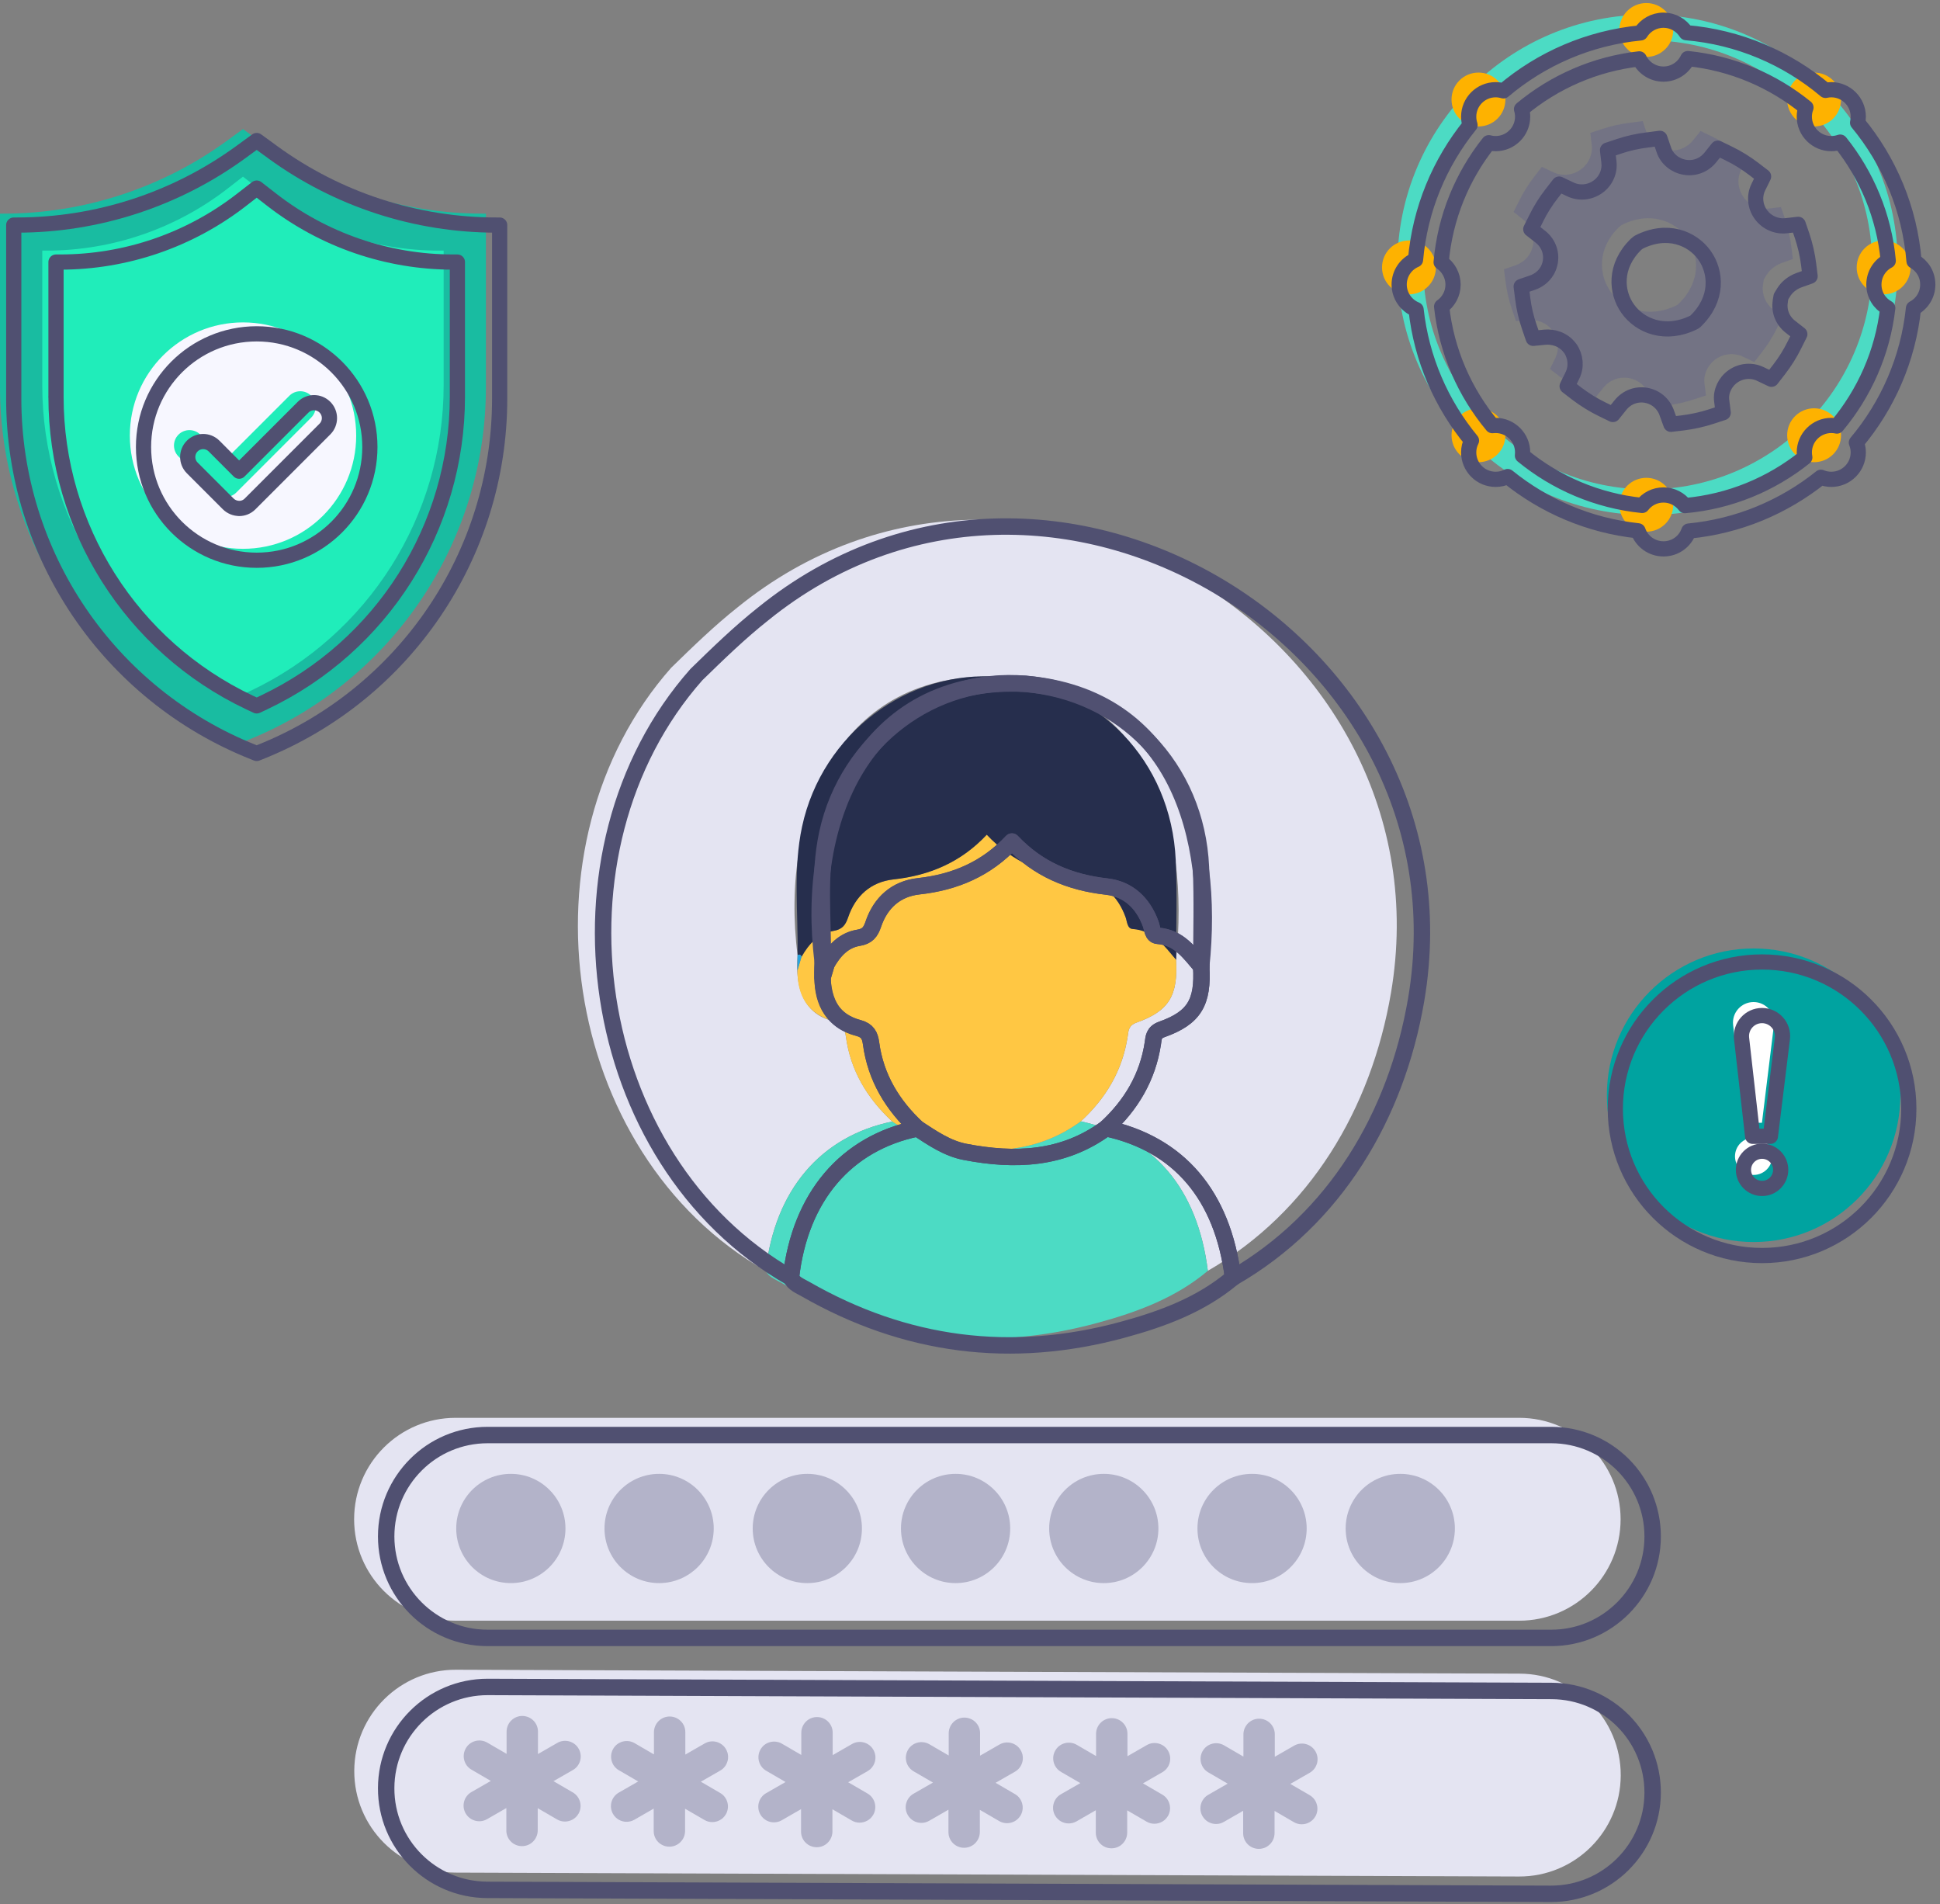
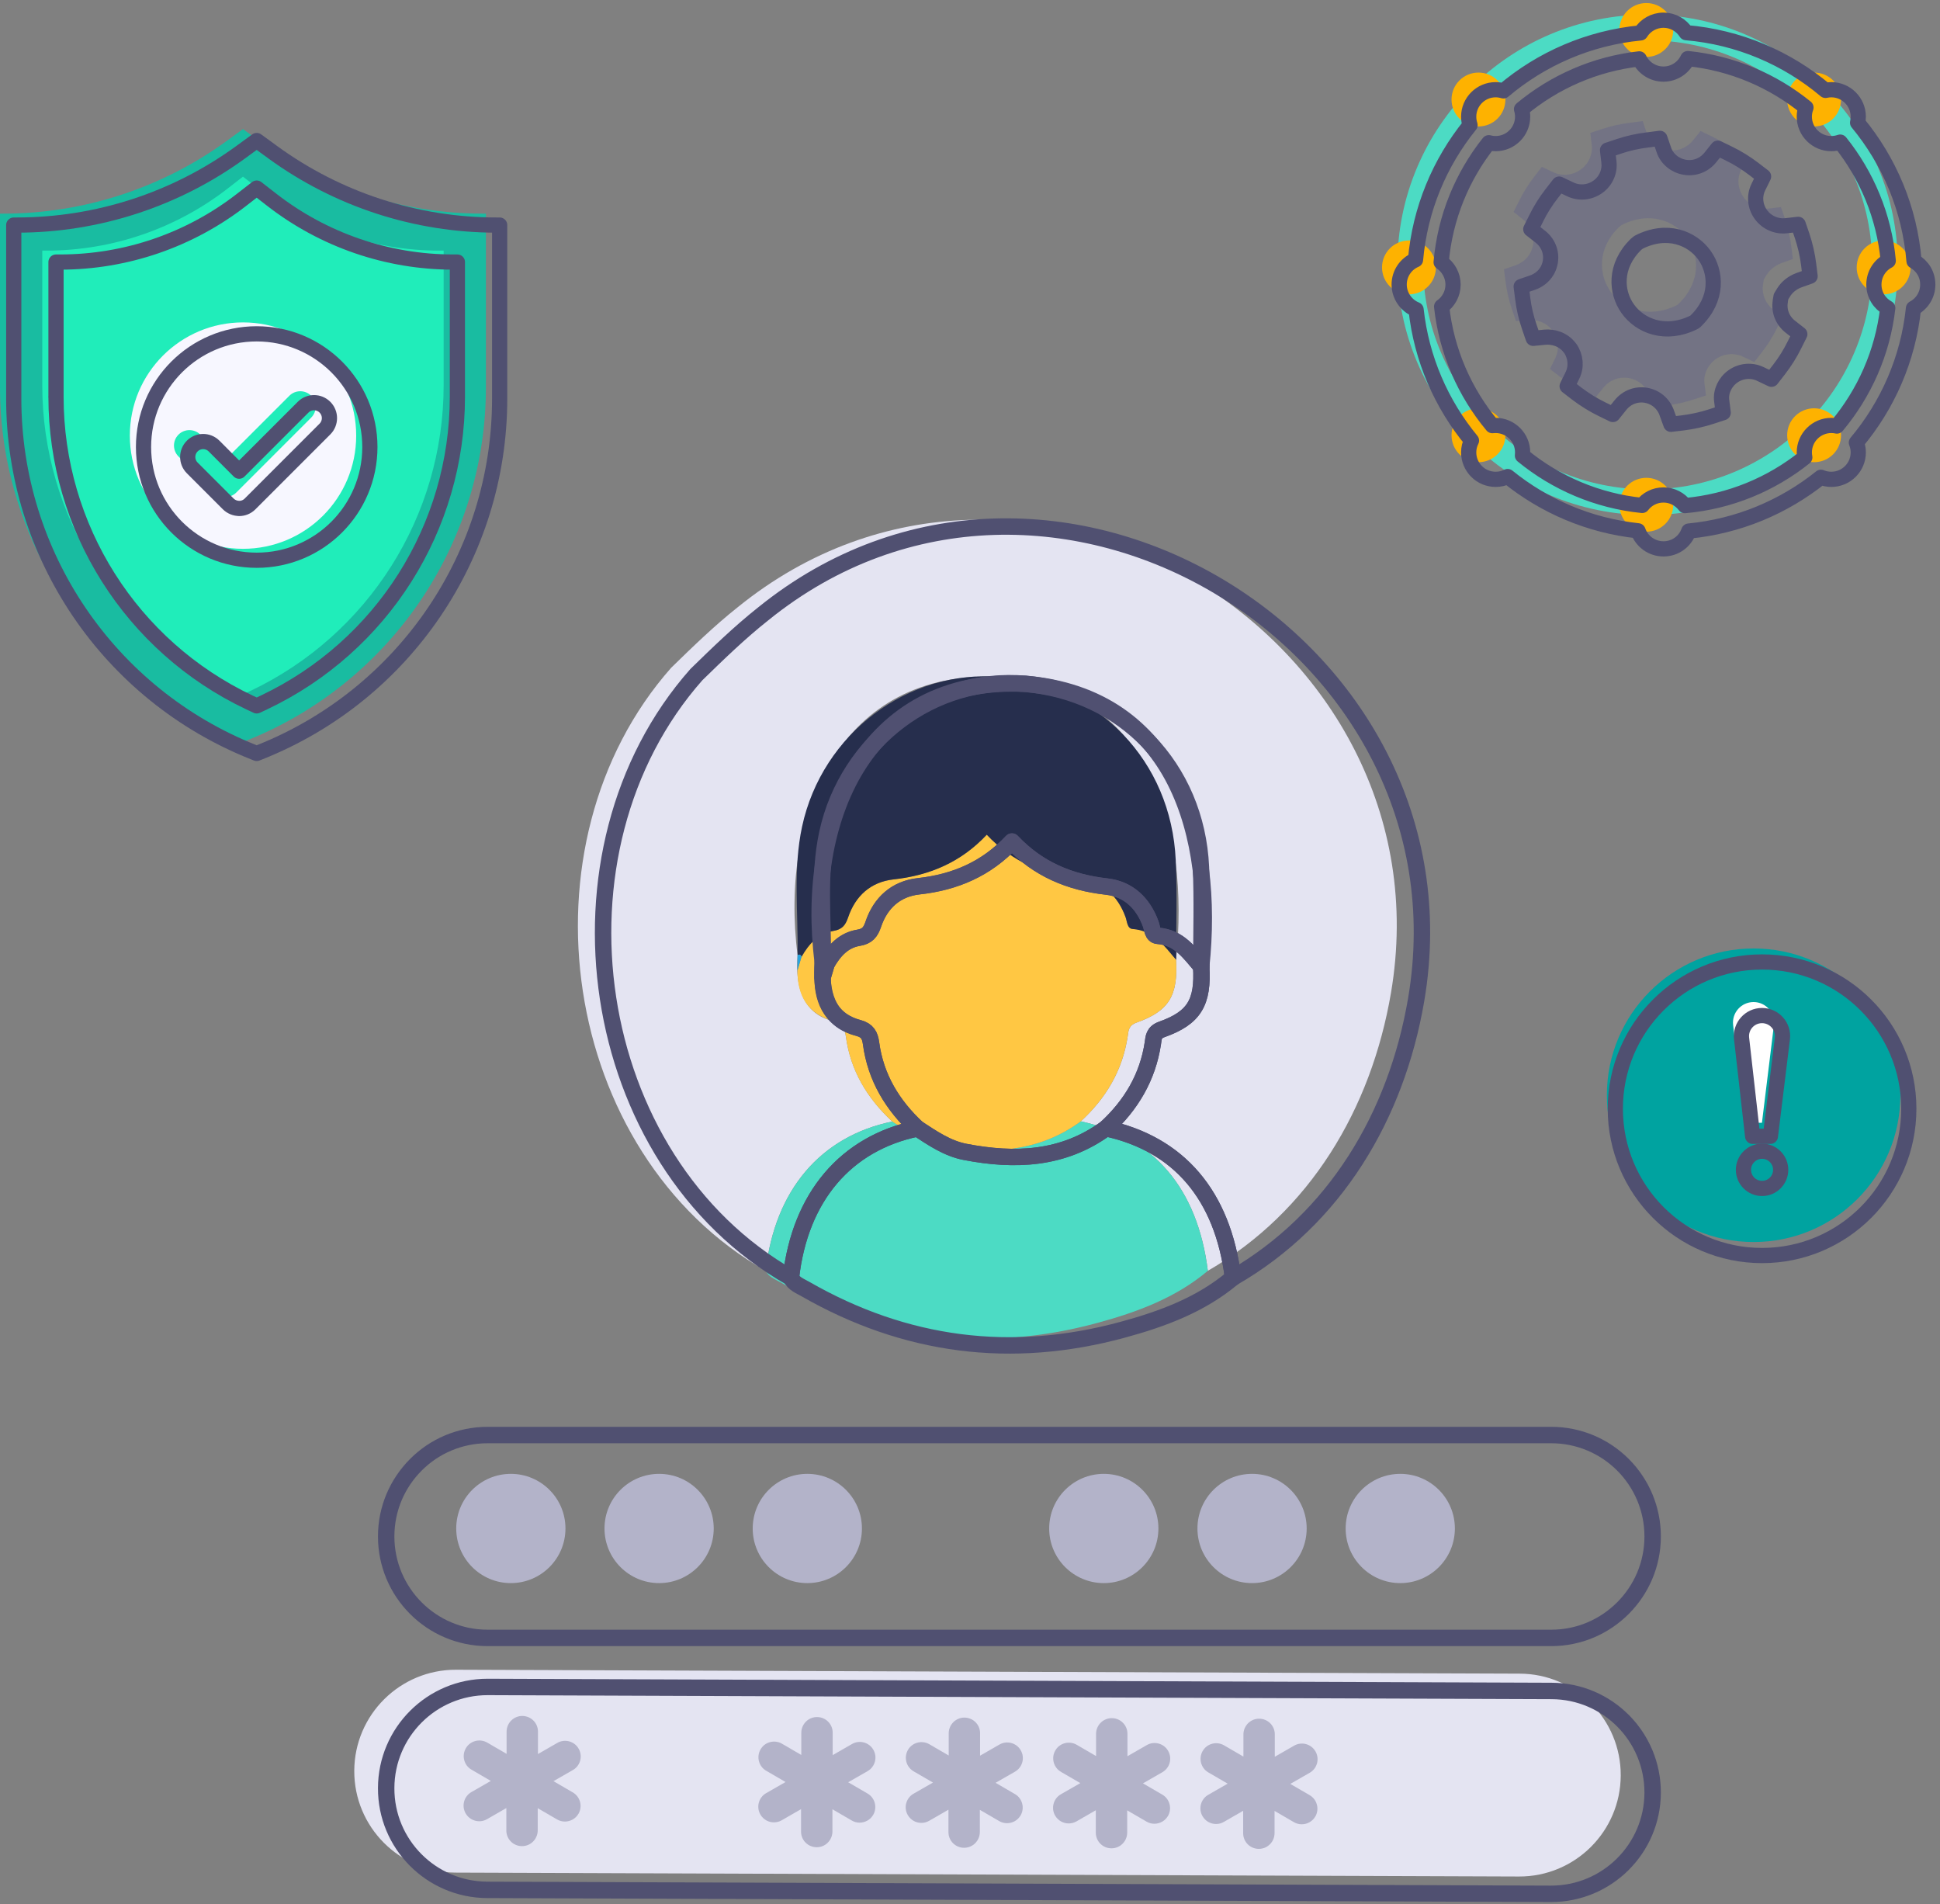
<svg xmlns="http://www.w3.org/2000/svg" width="319" height="313" viewBox="0 0 319 313" fill="none">
  <rect x="0" y="0" width="319" height="313" fill="#808080" stroke="none" />
  <g clip-path="url(#clip0_671_31664)">
    <path d="M39.96 121.98L39.46 121.78C15.64 112.32 0 89.28 0 63.66V35.12H0.51C13.73 35.12 26.61 30.93 37.29 23.16L39.95 21.22L42.61 23.16C53.3 30.94 66.18 35.12 79.39 35.12H79.9V63.66C79.9 89.29 64.26 112.32 40.45 121.78L39.95 121.98H39.96Z" fill="#19BCA1" />
    <path d="M6.949 63.35V41.2H7.629C18.45 41.2 28.95 37.59 37.489 30.95L39.95 29.04L42.41 30.95C50.95 37.59 61.459 41.2 72.269 41.2H72.949V63.35C72.949 84.84 60.569 104.39 41.16 113.59L39.95 114.16L38.739 113.59C19.32 104.39 6.949 84.83 6.949 63.35Z" fill="#20EDBA" />
    <path d="M39.96 90.22C50.24 90.22 58.57 81.89 58.57 71.61C58.57 61.33 50.24 53 39.96 53C29.68 53 21.35 61.33 21.35 71.61C21.35 81.89 29.68 90.22 39.96 90.22Z" fill="#F7F7FF" />
    <path d="M37.07 81.7C36.4 81.7 35.75 81.43 35.27 80.96L29.35 75.04C28.36 74.05 28.36 72.44 29.35 71.45C30.34 70.46 31.95 70.46 32.94 71.45L37.06 75.58L47.58 65.06C48.57 64.07 50.18 64.07 51.17 65.06C52.16 66.05 52.16 67.66 51.17 68.65L38.85 80.97C38.37 81.45 37.73 81.71 37.05 81.71L37.07 81.7Z" fill="#20EDBA" />
    <path d="M42.21 123.86L41.71 123.66C17.89 114.2 2.26 91.16 2.26 65.54V37H2.77C15.99 37 28.87 32.81 39.55 25.04L42.21 23.1L44.87 25.04C55.56 32.82 68.44 37 81.65 37H82.16V65.54C82.16 91.17 66.52 114.2 42.71 123.66L42.21 123.86Z" stroke="#505071" stroke-width="2.5" stroke-linecap="round" stroke-linejoin="round" />
    <path d="M9.209 65.23V43.08H9.889C20.709 43.08 31.209 39.47 39.749 32.83L42.209 30.92L44.669 32.83C53.209 39.47 63.719 43.08 74.529 43.08H75.209V65.23C75.209 86.72 62.829 106.27 43.419 115.47L42.209 116.04L40.999 115.47C21.579 106.27 9.209 86.71 9.209 65.23ZM9.209 65.23H9.199" stroke="#505071" stroke-width="2.5" stroke-linecap="round" stroke-linejoin="round" />
    <path d="M42.21 92.1C52.49 92.1 60.82 83.77 60.82 73.49C60.82 63.21 52.49 54.88 42.21 54.88C31.93 54.88 23.6 63.21 23.6 73.49C23.6 83.77 31.93 92.1 42.21 92.1Z" stroke="#505071" stroke-width="2.5" stroke-linecap="round" stroke-linejoin="round" />
    <path d="M39.33 83.58C38.66 83.58 38.01 83.31 37.53 82.84L31.61 76.92C30.62 75.93 30.62 74.32 31.61 73.33C32.6 72.34 34.21 72.34 35.2 73.33L39.32 77.46L49.84 66.94C50.83 65.95 52.44 65.95 53.43 66.94C54.42 67.93 54.42 69.54 53.43 70.53L41.11 82.85C40.63 83.33 39.99 83.59 39.31 83.59L39.33 83.58Z" stroke="#505071" stroke-width="2.5" stroke-linecap="round" stroke-linejoin="round" />
    <path d="M125.91 208.91C92.06 189.65 84.76 138.72 110.37 109.77C113.92 106.31 117.46 102.87 121.31 99.82C168.18 61.82 238.7 104.66 228.72 163.24C225.46 182.32 215.39 199.23 198.61 208.91C196.92 195.39 189.74 186.94 177.72 184.34C181.85 180.54 184.58 175.98 185.43 170.36C185.57 169.45 185.54 168.59 186.9 168.1C192.25 166.2 193.73 163.66 193.38 157.76C195.64 136.28 189.28 113.38 164.43 111.28C138.04 109.94 128.18 133.84 131.15 157.04C130.77 161.82 131.77 166.62 137.05 167.87C138.49 168.27 138.91 169.06 139.09 170.38C139.85 176.01 142.61 180.56 146.72 184.37C134.92 186.8 127.4 195.66 125.91 208.91Z" fill="#E4E4F2" />
    <path d="M125.91 208.91C127.41 195.66 134.92 186.8 146.72 184.37C149.18 185.97 151.62 187.67 154.55 188.23C162.74 189.81 170.65 189.5 177.72 184.34C189.74 186.94 196.92 195.39 198.61 208.91C193.32 213.37 186.98 215.7 180.47 217.47C162.17 222.45 144.72 220.21 128.24 210.75C127.38 210.26 126.39 209.9 125.91 208.91Z" fill="#4CDBC4" />
    <path d="M177.719 184.34C170.649 189.51 162.739 189.81 154.549 188.23C151.609 187.66 149.179 185.97 146.719 184.37C142.609 180.56 139.839 176.01 139.089 170.38C138.909 169.07 138.489 168.27 137.049 167.87C132.889 166.72 131.099 163.75 131.129 159.55C131.349 158.8 131.579 158.03 131.799 157.27C132.989 155.18 134.549 153.43 137.019 153.03C138.459 152.8 139.009 152.11 139.449 150.81C140.649 147.25 143.199 144.97 146.919 144.56C152.889 143.9 158.029 141.71 162.249 137.21C166.529 141.75 171.759 143.93 177.829 144.61C181.389 145.01 183.819 147.32 185.069 150.75C185.339 151.48 185.329 152.65 186.239 152.71C189.699 152.95 191.429 155.48 193.379 157.76C193.729 163.65 192.249 166.19 186.899 168.1C185.539 168.58 185.559 169.45 185.429 170.36C184.579 175.98 181.849 180.54 177.719 184.34Z" fill="#FFC743" />
    <path d="M193.389 157.77C191.439 155.49 189.699 152.96 186.249 152.72C185.339 152.66 185.349 151.49 185.079 150.76C183.829 147.33 181.399 145.02 177.839 144.62C171.769 143.94 166.529 141.76 162.259 137.22C158.039 141.73 152.899 143.92 146.929 144.57C143.209 144.98 140.659 147.26 139.459 150.82C139.019 152.12 138.469 152.8 137.029 153.04C134.559 153.44 132.999 155.19 131.809 157.28C131.679 156.97 131.479 156.82 131.159 157.05C131.249 149.99 130.389 142.85 131.889 135.88C135.189 120.57 149.369 109.97 164.449 111.29C180.619 112.7 192.589 125.09 193.329 141.4C193.579 146.85 193.389 152.31 193.399 157.77H193.389Z" fill="#262E4D" />
    <path d="M131.149 157.04C131.469 156.82 131.669 156.96 131.799 157.27C131.569 158.04 131.349 158.8 131.119 159.55C131.119 158.71 131.129 157.87 131.139 157.04H131.149Z" fill="#28A2DB" />
    <path d="M249.883 275.134L74.994 274.493C65.782 274.459 58.287 281.897 58.253 291.107C58.22 300.316 65.66 307.809 74.872 307.843L249.761 308.484C258.973 308.517 266.468 301.079 266.502 291.87C266.536 282.661 259.095 275.168 249.883 275.134Z" fill="#E4E4F2" />
    <path d="M95.119 298.17C94.639 299 93.769 299.45 92.879 299.45C92.449 299.45 92.009 299.34 91.599 299.1L88.419 297.25V300.93C88.399 302.35 87.249 303.5 85.819 303.49C84.389 303.48 83.249 302.33 83.259 300.91V297.23L80.079 299.06C79.669 299.3 79.229 299.4 78.799 299.4C77.909 299.4 77.049 298.94 76.569 298.11C75.859 296.88 76.289 295.3 77.519 294.6L80.709 292.77L77.529 290.92C76.299 290.21 75.889 288.63 76.599 287.4C77.309 286.17 78.889 285.76 80.119 286.47L83.299 288.32V284.65C83.319 283.22 84.479 282.08 85.899 282.09C87.319 282.1 88.469 283.25 88.459 284.67V288.35L91.639 286.52C92.869 285.81 94.449 286.24 95.149 287.47C95.859 288.7 95.429 290.28 94.199 290.98L91.009 292.81L94.189 294.66C95.419 295.37 95.829 296.95 95.119 298.18V298.17Z" fill="#B3B3C9" />
-     <path d="M119.35 298.26C118.87 299.09 118 299.54 117.11 299.54C116.68 299.54 116.24 299.43 115.83 299.19L112.65 297.34V301.02C112.63 302.44 111.48 303.59 110.05 303.58C108.62 303.57 107.48 302.42 107.49 301V297.32L104.31 299.15C103.9 299.39 103.46 299.49 103.03 299.49C102.14 299.49 101.28 299.03 100.8 298.2C100.09 296.97 100.52 295.39 101.75 294.69L104.94 292.86L101.76 291.01C100.53 290.3 100.12 288.72 100.83 287.49C101.54 286.26 103.12 285.85 104.35 286.56L107.53 288.41V284.74C107.55 283.31 108.71 282.17 110.13 282.18C111.55 282.19 112.7 283.34 112.69 284.76V288.44L115.87 286.61C117.1 285.9 118.68 286.33 119.38 287.56C120.09 288.79 119.66 290.37 118.43 291.07L115.24 292.9L118.42 294.75C119.65 295.46 120.06 297.04 119.35 298.27V298.26Z" fill="#B3B3C9" />
    <path d="M143.58 298.35C143.1 299.18 142.23 299.63 141.34 299.63C140.91 299.63 140.47 299.52 140.06 299.28L136.88 297.43V301.11C136.86 302.53 135.71 303.68 134.28 303.67C132.85 303.66 131.71 302.51 131.72 301.09V297.41L128.54 299.24C128.13 299.48 127.69 299.58 127.26 299.58C126.37 299.58 125.51 299.12 125.03 298.29C124.32 297.06 124.75 295.48 125.98 294.78L129.17 292.95L125.99 291.1C124.76 290.39 124.35 288.81 125.06 287.58C125.77 286.35 127.35 285.94 128.58 286.65L131.76 288.5V284.83C131.78 283.4 132.94 282.26 134.36 282.27C135.78 282.28 136.93 283.43 136.92 284.85V288.53L140.1 286.7C141.33 285.99 142.91 286.42 143.61 287.65C144.32 288.88 143.89 290.46 142.66 291.16L139.47 292.99L142.65 294.84C143.88 295.55 144.29 297.13 143.58 298.36V298.35Z" fill="#B3B3C9" />
    <path d="M167.818 298.44C167.338 299.27 166.468 299.72 165.578 299.72C165.148 299.72 164.708 299.61 164.298 299.37L161.118 297.52V301.2C161.098 302.62 159.948 303.77 158.518 303.76C157.088 303.75 155.948 302.6 155.958 301.18V297.5L152.778 299.33C152.368 299.57 151.928 299.67 151.498 299.67C150.608 299.67 149.748 299.21 149.268 298.38C148.558 297.15 148.988 295.57 150.218 294.87L153.408 293.04L150.228 291.19C148.998 290.48 148.588 288.9 149.298 287.67C150.008 286.44 151.588 286.03 152.818 286.74L155.998 288.59V284.92C156.018 283.49 157.178 282.35 158.598 282.36C160.018 282.37 161.168 283.52 161.158 284.94V288.62L164.338 286.79C165.568 286.08 167.148 286.51 167.848 287.74C168.558 288.97 168.128 290.55 166.898 291.25L163.708 293.08L166.888 294.93C168.118 295.64 168.528 297.22 167.818 298.45V298.44Z" fill="#B3B3C9" />
    <path d="M192.049 298.53C191.569 299.36 190.699 299.81 189.809 299.81C189.379 299.81 188.939 299.7 188.529 299.46L185.349 297.61V301.29C185.329 302.71 184.179 303.86 182.749 303.85C181.319 303.84 180.179 302.69 180.189 301.27V297.59L177.009 299.42C176.599 299.66 176.159 299.76 175.729 299.76C174.839 299.76 173.979 299.3 173.499 298.47C172.789 297.24 173.219 295.66 174.449 294.96L177.639 293.13L174.459 291.28C173.229 290.57 172.819 288.99 173.529 287.76C174.239 286.53 175.819 286.12 177.049 286.83L180.229 288.68V285.01C180.249 283.58 181.409 282.44 182.829 282.45C184.249 282.46 185.399 283.61 185.389 285.03V288.71L188.569 286.88C189.799 286.17 191.379 286.6 192.079 287.83C192.789 289.06 192.359 290.64 191.129 291.34L187.939 293.17L191.119 295.02C192.349 295.73 192.759 297.31 192.049 298.54V298.53Z" fill="#B3B3C9" />
    <path d="M216.279 298.62C215.799 299.45 214.929 299.9 214.039 299.9C213.609 299.9 213.169 299.79 212.759 299.55L209.579 297.7V301.38C209.559 302.8 208.409 303.95 206.979 303.94C205.549 303.93 204.409 302.78 204.419 301.36V297.68L201.239 299.51C200.829 299.75 200.389 299.85 199.959 299.85C199.069 299.85 198.209 299.39 197.729 298.56C197.019 297.33 197.449 295.75 198.679 295.05L201.869 293.22L198.689 291.37C197.459 290.66 197.049 289.08 197.759 287.85C198.469 286.62 200.049 286.21 201.279 286.92L204.459 288.77V285.1C204.479 283.67 205.639 282.53 207.059 282.54C208.479 282.55 209.629 283.7 209.619 285.12V288.8L212.799 286.97C214.029 286.26 215.609 286.69 216.309 287.92C217.019 289.15 216.589 290.73 215.359 291.43L212.169 293.26L215.349 295.11C216.579 295.82 216.989 297.4 216.279 298.63V298.62Z" fill="#B3B3C9" />
-     <path d="M249.8 233.08H74.91C65.698 233.08 58.23 240.546 58.23 249.755C58.23 258.964 65.698 266.43 74.91 266.43H249.8C259.013 266.43 266.48 258.964 266.48 249.755C266.48 240.546 259.013 233.08 249.8 233.08Z" fill="#E4E4F2" />
    <path d="M83.999 260.25C88.959 260.25 92.98 256.23 92.98 251.27C92.98 246.311 88.959 242.29 83.999 242.29C79.04 242.29 75.019 246.311 75.019 251.27C75.019 256.23 79.04 260.25 83.999 260.25Z" fill="#B3B3C9" />
    <path d="M108.38 260.25C113.34 260.25 117.36 256.23 117.36 251.27C117.36 246.311 113.34 242.29 108.38 242.29C103.421 242.29 99.4 246.311 99.4 251.27C99.4 256.23 103.421 260.25 108.38 260.25Z" fill="#B3B3C9" />
    <path d="M132.75 260.25C137.709 260.25 141.73 256.23 141.73 251.27C141.73 246.311 137.709 242.29 132.75 242.29C127.79 242.29 123.77 246.311 123.77 251.27C123.77 256.23 127.79 260.25 132.75 260.25Z" fill="#B3B3C9" />
-     <path d="M157.13 260.25C162.09 260.25 166.11 256.23 166.11 251.27C166.11 246.311 162.09 242.29 157.13 242.29C152.171 242.29 148.15 246.311 148.15 251.27C148.15 256.23 152.171 260.25 157.13 260.25Z" fill="#B3B3C9" />
    <path d="M181.5 260.25C186.459 260.25 190.48 256.23 190.48 251.27C190.48 246.311 186.459 242.29 181.5 242.29C176.54 242.29 172.52 246.311 172.52 251.27C172.52 256.23 176.54 260.25 181.5 260.25Z" fill="#B3B3C9" />
    <path d="M205.88 260.25C210.84 260.25 214.86 256.23 214.86 251.27C214.86 246.311 210.84 242.29 205.88 242.29C200.921 242.29 196.9 246.311 196.9 251.27C196.9 256.23 200.921 260.25 205.88 260.25Z" fill="#B3B3C9" />
    <path d="M230.25 260.25C235.209 260.25 239.23 256.23 239.23 251.27C239.23 246.311 235.209 242.29 230.25 242.29C225.29 242.29 221.27 246.311 221.27 251.27C221.27 256.23 225.29 260.25 230.25 260.25Z" fill="#B3B3C9" />
    <path d="M130.05 210.04C96.201 190.78 88.9 139.85 114.51 110.9C118.06 107.44 121.6 104 125.45 100.95C172.32 62.95 242.84 105.79 232.86 164.37C229.6 183.45 219.53 200.36 202.75 210.04C201.06 196.52 193.88 188.07 181.86 185.47C185.99 181.67 188.72 177.11 189.57 171.49C189.71 170.58 189.68 169.72 191.04 169.23C196.39 167.33 197.87 164.79 197.52 158.89C199.78 137.41 193.42 114.51 168.57 112.41C142.18 111.07 132.32 134.97 135.29 158.17C134.91 162.95 135.91 167.75 141.19 169C142.63 169.4 143.05 170.19 143.23 171.51C143.99 177.14 146.75 181.69 150.86 185.5C139.06 187.93 131.54 196.79 130.05 210.04Z" stroke="#505071" stroke-width="2.7" stroke-linecap="round" stroke-linejoin="round" />
    <path d="M130.051 210.04C131.551 196.79 139.061 187.93 150.861 185.5C153.321 187.1 155.761 188.8 158.691 189.36C166.881 190.94 174.791 190.63 181.861 185.47C193.881 188.07 201.061 196.52 202.751 210.04C197.461 214.5 191.121 216.83 184.611 218.6C166.311 223.58 148.861 221.34 132.381 211.88C131.521 211.39 130.531 211.03 130.051 210.04Z" stroke="#505071" stroke-width="2.7" stroke-linecap="round" stroke-linejoin="round" />
    <path d="M181.86 185.47C174.79 190.64 166.88 190.94 158.69 189.36C155.75 188.79 153.32 187.1 150.86 185.5C146.75 181.69 143.98 177.14 143.23 171.51C143.05 170.2 142.63 169.4 141.19 169C137.03 167.85 135.24 164.88 135.27 160.68C135.49 159.93 135.72 159.16 135.94 158.4C137.13 156.31 138.69 154.56 141.16 154.16C142.6 153.93 143.15 153.24 143.59 151.94C144.79 148.38 147.34 146.1 151.06 145.69C157.03 145.03 162.17 142.84 166.39 138.34C170.67 142.88 175.9 145.06 181.97 145.74C185.53 146.14 187.96 148.45 189.21 151.88C189.48 152.61 189.47 153.78 190.38 153.84C193.84 154.08 195.57 156.61 197.52 158.89C197.87 164.78 196.39 167.32 191.04 169.23C189.68 169.71 189.7 170.58 189.57 171.49C188.72 177.11 185.99 181.67 181.86 185.47Z" stroke="#505071" stroke-width="2.7" stroke-linecap="round" stroke-linejoin="round" />
    <path d="M197.53 158.9C195.58 156.62 193.84 154.09 190.39 153.85C189.48 153.79 189.49 152.62 189.22 151.89C187.97 148.46 185.54 146.15 181.98 145.75C175.91 145.07 170.67 142.89 166.4 138.35C162.18 142.86 157.04 145.05 151.07 145.7C147.35 146.11 144.8 148.39 143.6 151.95C143.16 153.25 142.61 153.93 141.17 154.17C138.7 154.57 137.14 156.32 135.95 158.41C135.82 158.1 135.62 157.95 135.3 158.18C135.39 151.12 134.53 143.98 136.03 137.01C139.33 121.7 153.51 111.1 168.59 112.42C184.76 113.83 196.73 126.22 197.47 142.53C197.72 147.98 197.53 153.44 197.54 158.9H197.53Z" stroke="#505071" stroke-width="2.7" stroke-linecap="round" stroke-linejoin="round" />
    <path d="M135.29 158.17C135.61 157.95 135.81 158.09 135.94 158.4C135.71 159.17 135.49 159.93 135.26 160.68C135.26 159.84 135.27 159 135.28 158.17H135.29Z" stroke="#505071" stroke-width="2.7" stroke-linecap="round" stroke-linejoin="round" />
    <path d="M271.75 294.72C271.71 303.91 264.25 311.33 255.07 311.33H255.01L80.11 310.68C70.9 310.64 63.46 303.15 63.5 293.94C63.53 284.75 71 277.32 80.18 277.32H80.24L255.13 277.98C264.34 278.01 271.78 285.51 271.75 294.72Z" stroke="#505071" stroke-width="2.7" stroke-linecap="round" stroke-linejoin="round" />
    <path d="M271.75 252.58C271.75 257.19 269.88 261.35 266.86 264.37C263.84 267.39 259.68 269.26 255.07 269.26H80.18C70.97 269.26 63.5 261.79 63.5 252.58C63.5 247.97 65.37 243.81 68.39 240.79C71.4 237.77 75.58 235.91 80.18 235.91H255.07C264.28 235.91 271.75 243.37 271.75 252.58Z" stroke="#505071" stroke-width="2.7" stroke-linecap="round" stroke-linejoin="round" />
    <path d="M288.351 204.18C301.677 204.18 312.481 193.377 312.481 180.05C312.481 166.723 301.677 155.92 288.351 155.92C275.024 155.92 264.221 166.723 264.221 180.05C264.221 193.377 275.024 204.18 288.351 204.18Z" fill="#00A3A0" />
    <path d="M284.981 168.49C284.751 166.49 286.321 164.73 288.341 164.73C290.361 164.73 291.941 166.5 291.691 168.52L289.721 184.58H286.801L284.981 168.49Z" fill="white" />
-     <path d="M288.351 193.15C290.041 193.15 291.411 191.78 291.411 190.09C291.411 188.4 290.041 187.03 288.351 187.03C286.661 187.03 285.291 188.4 285.291 190.09C285.291 191.78 286.661 193.15 288.351 193.15Z" fill="white" />
    <path d="M289.741 206.4C303.068 206.4 313.871 195.597 313.871 182.27C313.871 168.944 303.068 158.14 289.741 158.14C276.415 158.14 265.611 168.944 265.611 182.27C265.611 195.597 276.415 206.4 289.741 206.4Z" stroke="#505071" stroke-width="2.5" stroke-linecap="round" stroke-linejoin="round" />
    <path d="M286.372 170.71C286.142 168.71 287.712 166.95 289.732 166.95C291.752 166.95 293.332 168.72 293.082 170.74L291.112 186.8H288.192L286.372 170.71Z" stroke="#505071" stroke-width="2.5" stroke-linecap="round" stroke-linejoin="round" />
    <path d="M289.742 195.37C291.432 195.37 292.802 194 292.802 192.31C292.802 190.62 291.432 189.25 289.742 189.25C288.052 189.25 286.682 190.62 286.682 192.31C286.682 194 288.052 195.37 289.742 195.37Z" stroke="#505071" stroke-width="2.5" stroke-linecap="round" stroke-linejoin="round" />
    <path d="M289.901 46.7L290.031 45.93L290.461 45.23C291.011 44.34 291.901 43.63 292.981 43.23L294.811 42.58L294.571 40.65C294.371 39.04 294.001 37.44 293.491 35.92L292.851 34.05L290.861 34.28C289.261 34.46 287.661 33.74 286.711 32.43C285.751 31.11 285.591 29.39 286.291 27.95L287.161 26.18L285.581 24.97C284.291 23.98 282.901 23.11 281.411 22.39L279.631 21.53L278.411 23.05C277.381 24.33 275.811 24.94 274.211 24.67C272.601 24.4 271.261 23.3 270.761 21.81L270.111 19.91L268.111 20.17C266.501 20.36 264.901 20.71 263.391 21.22L261.501 21.85L261.731 23.81C261.921 25.39 261.211 26.98 259.871 27.91C258.531 28.85 256.791 29 255.341 28.28L253.541 27.43L252.331 28.99C251.351 30.25 250.471 31.62 249.761 33.09L248.881 34.85L250.441 36.07C251.741 37.09 252.361 38.65 252.091 40.23C251.821 41.82 250.731 43.08 249.171 43.63L247.301 44.27L247.551 46.22C247.751 47.85 248.121 49.43 248.651 50.95L249.281 52.79L251.221 52.6C252.471 52.49 254.181 52.88 255.281 54.34L255.331 54.4L255.381 54.46C256.281 55.77 256.431 57.47 255.731 58.89L254.861 60.66L256.431 61.87C257.721 62.85 259.111 63.72 260.591 64.44L262.381 65.31L263.611 63.78C264.641 62.49 266.211 61.88 267.811 62.15C269.401 62.42 270.711 63.51 271.251 65.07L271.921 66.92L273.881 66.69C275.511 66.48 277.111 66.13 278.621 65.63L280.521 65.01L280.271 63.04C280.081 61.53 280.821 59.96 282.131 59.04C283.461 58.1 285.211 57.95 286.671 58.67L288.461 59.52L289.671 57.96C290.651 56.7 291.531 55.31 292.241 53.86L293.121 52.1L291.561 50.88C290.261 49.86 289.651 48.29 289.911 46.72L289.901 46.7ZM275.981 49.99L275.721 50.17C271.001 52.5 266.851 50.75 264.851 47.96C262.901 45.25 262.551 40.91 266.201 37.34L266.611 37.01C271.311 34.61 275.431 36.34 277.431 39.11C279.431 41.89 279.761 46.35 275.981 49.98V49.99Z" fill="#737384" />
    <path d="M270.919 84.67C248.239 84.67 229.779 66.22 229.779 43.53C229.779 20.84 248.229 2.4 270.919 2.4C293.609 2.4 312.059 20.85 312.059 43.54C312.059 66.23 293.609 84.68 270.919 84.68V84.67ZM270.919 6.62C250.559 6.62 234.009 23.18 234.009 43.53C234.009 63.88 250.569 80.45 270.929 80.45C291.289 80.45 307.849 63.89 307.849 43.53C307.849 23.17 291.289 6.62 270.929 6.62H270.919Z" fill="#4CDBC4" />
    <path d="M270.709 9.36C273.159 9.36 275.139 7.38 275.139 4.93C275.139 2.48 273.159 0.5 270.709 0.5C268.259 0.5 266.279 2.48 266.279 4.93C266.279 7.38 268.259 9.36 270.709 9.36Z" fill="#FEB200" />
    <path d="M270.709 87.41C273.159 87.41 275.139 85.43 275.139 82.98C275.139 80.53 273.159 78.55 270.709 78.55C268.259 78.55 266.279 80.53 266.279 82.98C266.279 85.43 268.259 87.41 270.709 87.41Z" fill="#FEB200" />
    <path d="M309.731 48.39C312.181 48.39 314.161 46.41 314.161 43.96C314.161 41.51 312.181 39.53 309.731 39.53C307.281 39.53 305.301 41.51 305.301 43.96C305.301 46.41 307.281 48.39 309.731 48.39Z" fill="#FEB200" />
    <path d="M231.68 48.39C234.13 48.39 236.11 46.41 236.11 43.96C236.11 41.51 234.13 39.53 231.68 39.53C229.23 39.53 227.25 41.51 227.25 43.96C227.25 46.41 229.23 48.39 231.68 48.39Z" fill="#FEB200" />
    <path d="M243.11 20.79C245.56 20.79 247.54 18.81 247.54 16.36C247.54 13.91 245.56 11.93 243.11 11.93C240.66 11.93 238.68 13.91 238.68 16.36C238.68 18.81 240.66 20.79 243.11 20.79Z" fill="#FEB200" />
    <path d="M298.299 75.98C300.749 75.98 302.729 74 302.729 71.55C302.729 69.1 300.749 67.12 298.299 67.12C295.849 67.12 293.869 69.1 293.869 71.55C293.869 74 295.849 75.98 298.299 75.98Z" fill="#FEB200" />
    <path d="M298.299 20.79C300.749 20.79 302.729 18.81 302.729 16.36C302.729 13.91 300.749 11.93 298.299 11.93C295.849 11.93 293.869 13.91 293.869 16.36C293.869 18.81 295.849 20.79 298.299 20.79Z" fill="#FEB200" />
    <path d="M243.11 75.98C245.56 75.98 247.54 74 247.54 71.55C247.54 69.1 245.56 67.12 243.11 67.12C240.66 67.12 238.68 69.1 238.68 71.55C238.68 74 240.66 75.98 243.11 75.98Z" fill="#FEB200" />
    <path d="M292.731 49.53L292.861 48.76L293.291 48.06C293.841 47.17 294.731 46.46 295.811 46.06L297.641 45.41L297.401 43.48C297.201 41.87 296.831 40.27 296.321 38.75L295.681 36.88L293.691 37.11C292.091 37.29 290.491 36.57 289.541 35.26C288.581 33.94 288.421 32.22 289.121 30.78L289.991 29.01L288.411 27.8C287.121 26.81 285.731 25.94 284.241 25.22L282.461 24.36L281.241 25.88C280.211 27.16 278.641 27.77 277.041 27.5C275.431 27.23 274.091 26.13 273.591 24.64L272.941 22.74L270.941 23C269.331 23.19 267.731 23.54 266.221 24.05L264.331 24.68L264.561 26.64C264.751 28.22 264.041 29.81 262.701 30.74C261.361 31.68 259.621 31.83 258.171 31.11L256.371 30.26L255.161 31.82C254.181 33.08 253.301 34.45 252.591 35.92L251.711 37.68L253.271 38.9C254.571 39.92 255.191 41.48 254.921 43.06C254.651 44.65 253.561 45.91 252.001 46.46L250.131 47.1L250.381 49.05C250.581 50.68 250.951 52.26 251.481 53.78L252.111 55.62L254.051 55.43C255.301 55.32 257.011 55.71 258.111 57.17L258.161 57.23L258.211 57.29C259.111 58.6 259.261 60.3 258.561 61.72L257.691 63.49L259.261 64.7C260.551 65.68 261.941 66.55 263.421 67.27L265.211 68.14L266.441 66.61C267.471 65.32 269.041 64.71 270.641 64.98C272.231 65.25 273.541 66.34 274.081 67.9L274.751 69.75L276.711 69.52C278.341 69.31 279.941 68.96 281.451 68.46L283.351 67.84L283.101 65.87C282.911 64.36 283.651 62.79 284.961 61.87C286.291 60.93 288.041 60.78 289.501 61.5L291.291 62.35L292.501 60.79C293.481 59.53 294.361 58.14 295.071 56.69L295.951 54.93L294.391 53.71C293.091 52.69 292.481 51.12 292.741 49.55L292.731 49.53ZM278.801 52.81L278.541 52.99C273.821 55.32 269.671 53.57 267.671 50.78C265.721 48.07 265.371 43.73 269.021 40.16L269.431 39.83C274.131 37.43 278.251 39.16 280.251 41.93C282.251 44.71 282.581 49.17 278.801 52.8V52.81Z" stroke="#505071" stroke-width="2.5" stroke-linecap="round" stroke-linejoin="round" />
    <path d="M314.73 42.93C314.02 34.32 310.65 26.46 305.45 20.17C305.52 19.85 305.56 19.52 305.56 19.18C305.56 16.74 303.57 14.75 301.13 14.75C300.8 14.75 300.48 14.79 300.17 14.86C293.86 9.55 285.94 6.11 277.26 5.37C276.48 4.14 275.1 3.32 273.53 3.32C271.96 3.32 270.55 4.15 269.77 5.41C261.22 6.23 253.42 9.68 247.21 14.94C246.8 14.82 246.37 14.75 245.93 14.75C243.49 14.75 241.5 16.74 241.5 19.18C241.5 19.66 241.58 20.13 241.72 20.56C236.73 26.73 233.49 34.37 232.76 42.71C231.18 43.38 230.07 44.95 230.07 46.78C230.07 48.61 231.22 50.23 232.85 50.89C233.74 59.01 237.01 66.43 241.96 72.43C241.66 73.01 241.5 73.67 241.5 74.37C241.5 76.82 243.49 78.8 245.93 78.8C246.64 78.8 247.31 78.64 247.91 78.34C253.9 83.19 261.28 86.4 269.35 87.26C269.95 88.99 271.59 90.23 273.53 90.23C275.47 90.23 277.09 89.01 277.69 87.3C285.86 86.52 293.34 83.33 299.42 78.46C299.95 78.68 300.53 78.8 301.13 78.8C303.57 78.8 305.56 76.82 305.56 74.37C305.56 73.8 305.45 73.26 305.25 72.76C310.38 66.65 313.77 59.03 314.64 50.68C316.04 49.94 316.99 48.47 316.99 46.78C316.99 45.09 316.08 43.68 314.73 42.93ZM310.41 50.64C309.56 57.98 306.55 64.65 302.04 70.04C301.75 69.97 301.44 69.94 301.13 69.94C298.68 69.94 296.69 71.93 296.69 74.37C296.69 74.65 296.72 74.93 296.77 75.19C291.26 79.6 284.47 82.46 277.05 83.12C276.25 82.06 274.97 81.37 273.53 81.37C272.09 81.37 270.84 82.04 270.03 83.09C262.61 82.34 255.82 79.38 250.34 74.89C250.36 74.72 250.37 74.55 250.37 74.37C250.37 71.93 248.38 69.94 245.93 69.94C245.75 69.94 245.57 69.95 245.39 69.97C240.86 64.54 237.86 57.79 237.05 50.4C238.19 49.6 238.93 48.27 238.93 46.78C238.93 45.29 238.15 43.89 236.97 43.11C237.62 35.71 240.44 28.96 244.81 23.46C245.17 23.56 245.54 23.61 245.93 23.61C248.38 23.61 250.37 21.63 250.37 19.18C250.37 18.75 250.31 18.34 250.19 17.95C255.57 13.48 262.24 10.51 269.55 9.68C270.26 11.16 271.77 12.18 273.53 12.18C275.29 12.18 276.83 11.14 277.53 9.63C284.85 10.38 291.54 13.28 296.96 17.68C296.78 18.15 296.69 18.65 296.69 19.18C296.69 21.63 298.68 23.61 301.13 23.61C301.64 23.61 302.13 23.52 302.59 23.36C306.96 28.82 309.81 35.53 310.49 42.87C309.08 43.61 308.13 45.08 308.13 46.78C308.13 48.48 309.05 49.89 310.41 50.64Z" stroke="#505071" stroke-width="2.5" stroke-linecap="round" stroke-linejoin="round" />
  </g>
  <defs>
    <clipPath id="clip0_671_31664">
      <rect width="318.24" height="312.18" fill="white" transform="translate(0 0.5)" />
    </clipPath>
  </defs>
</svg>